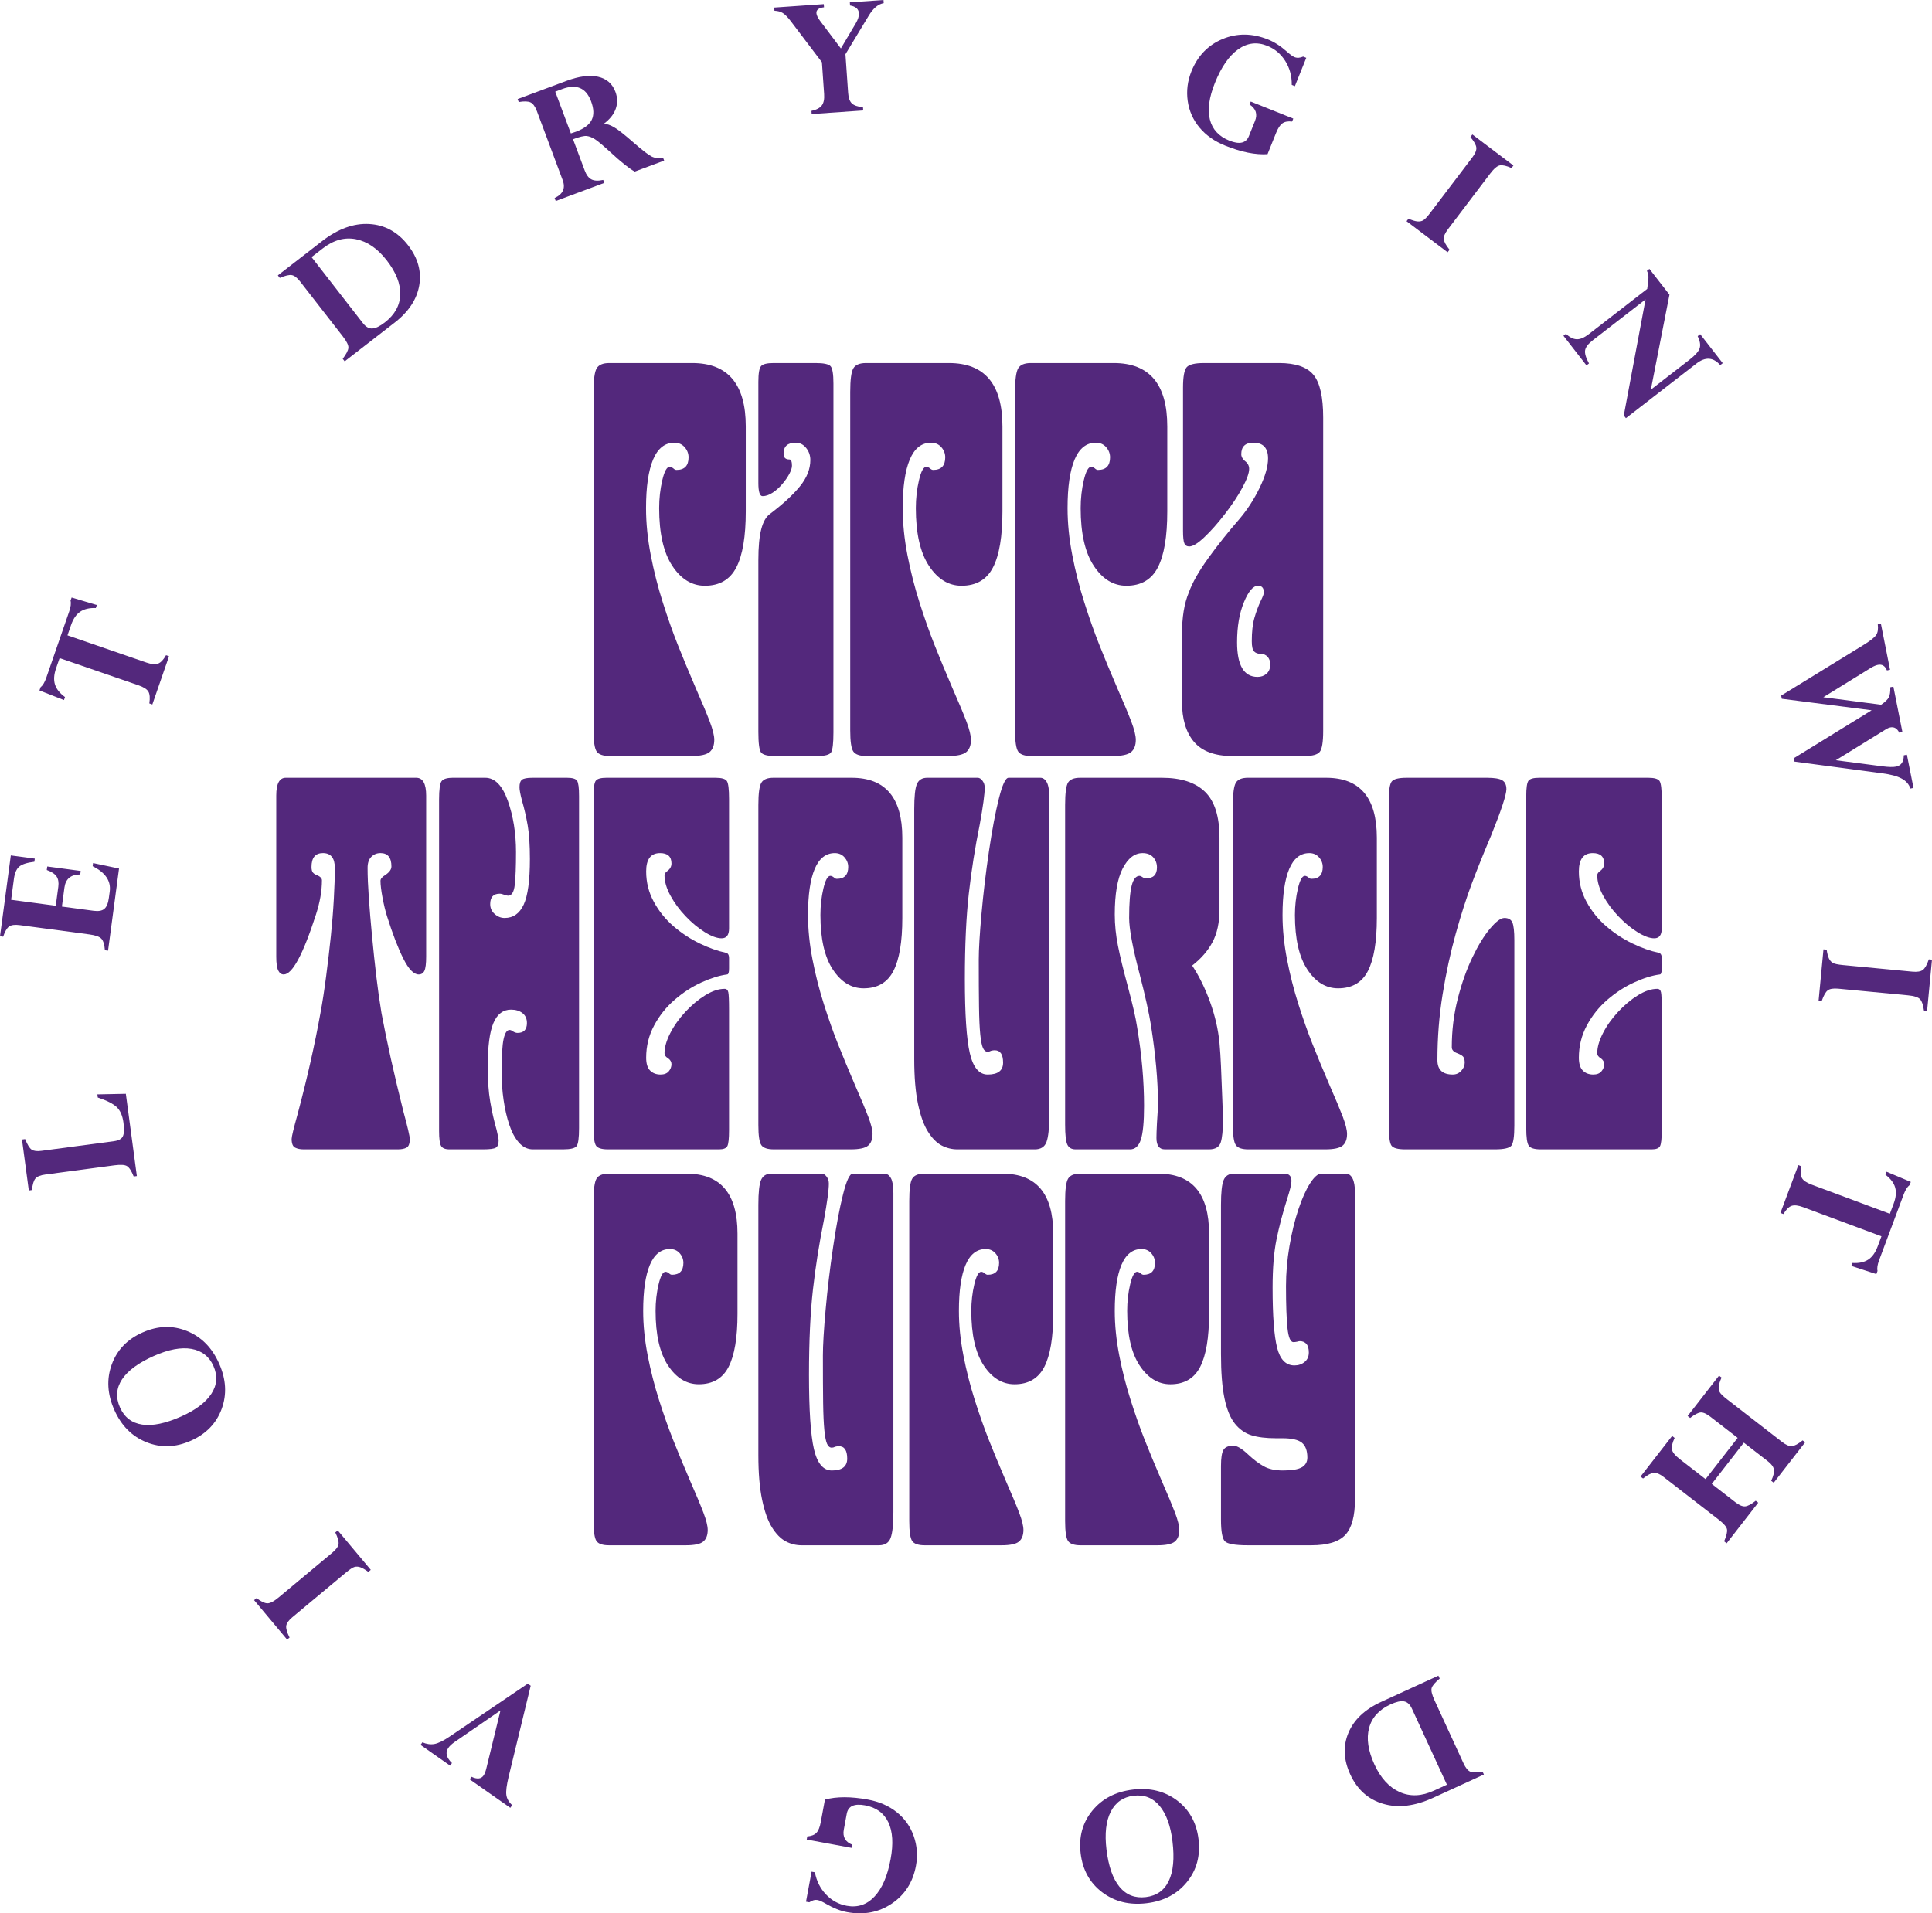
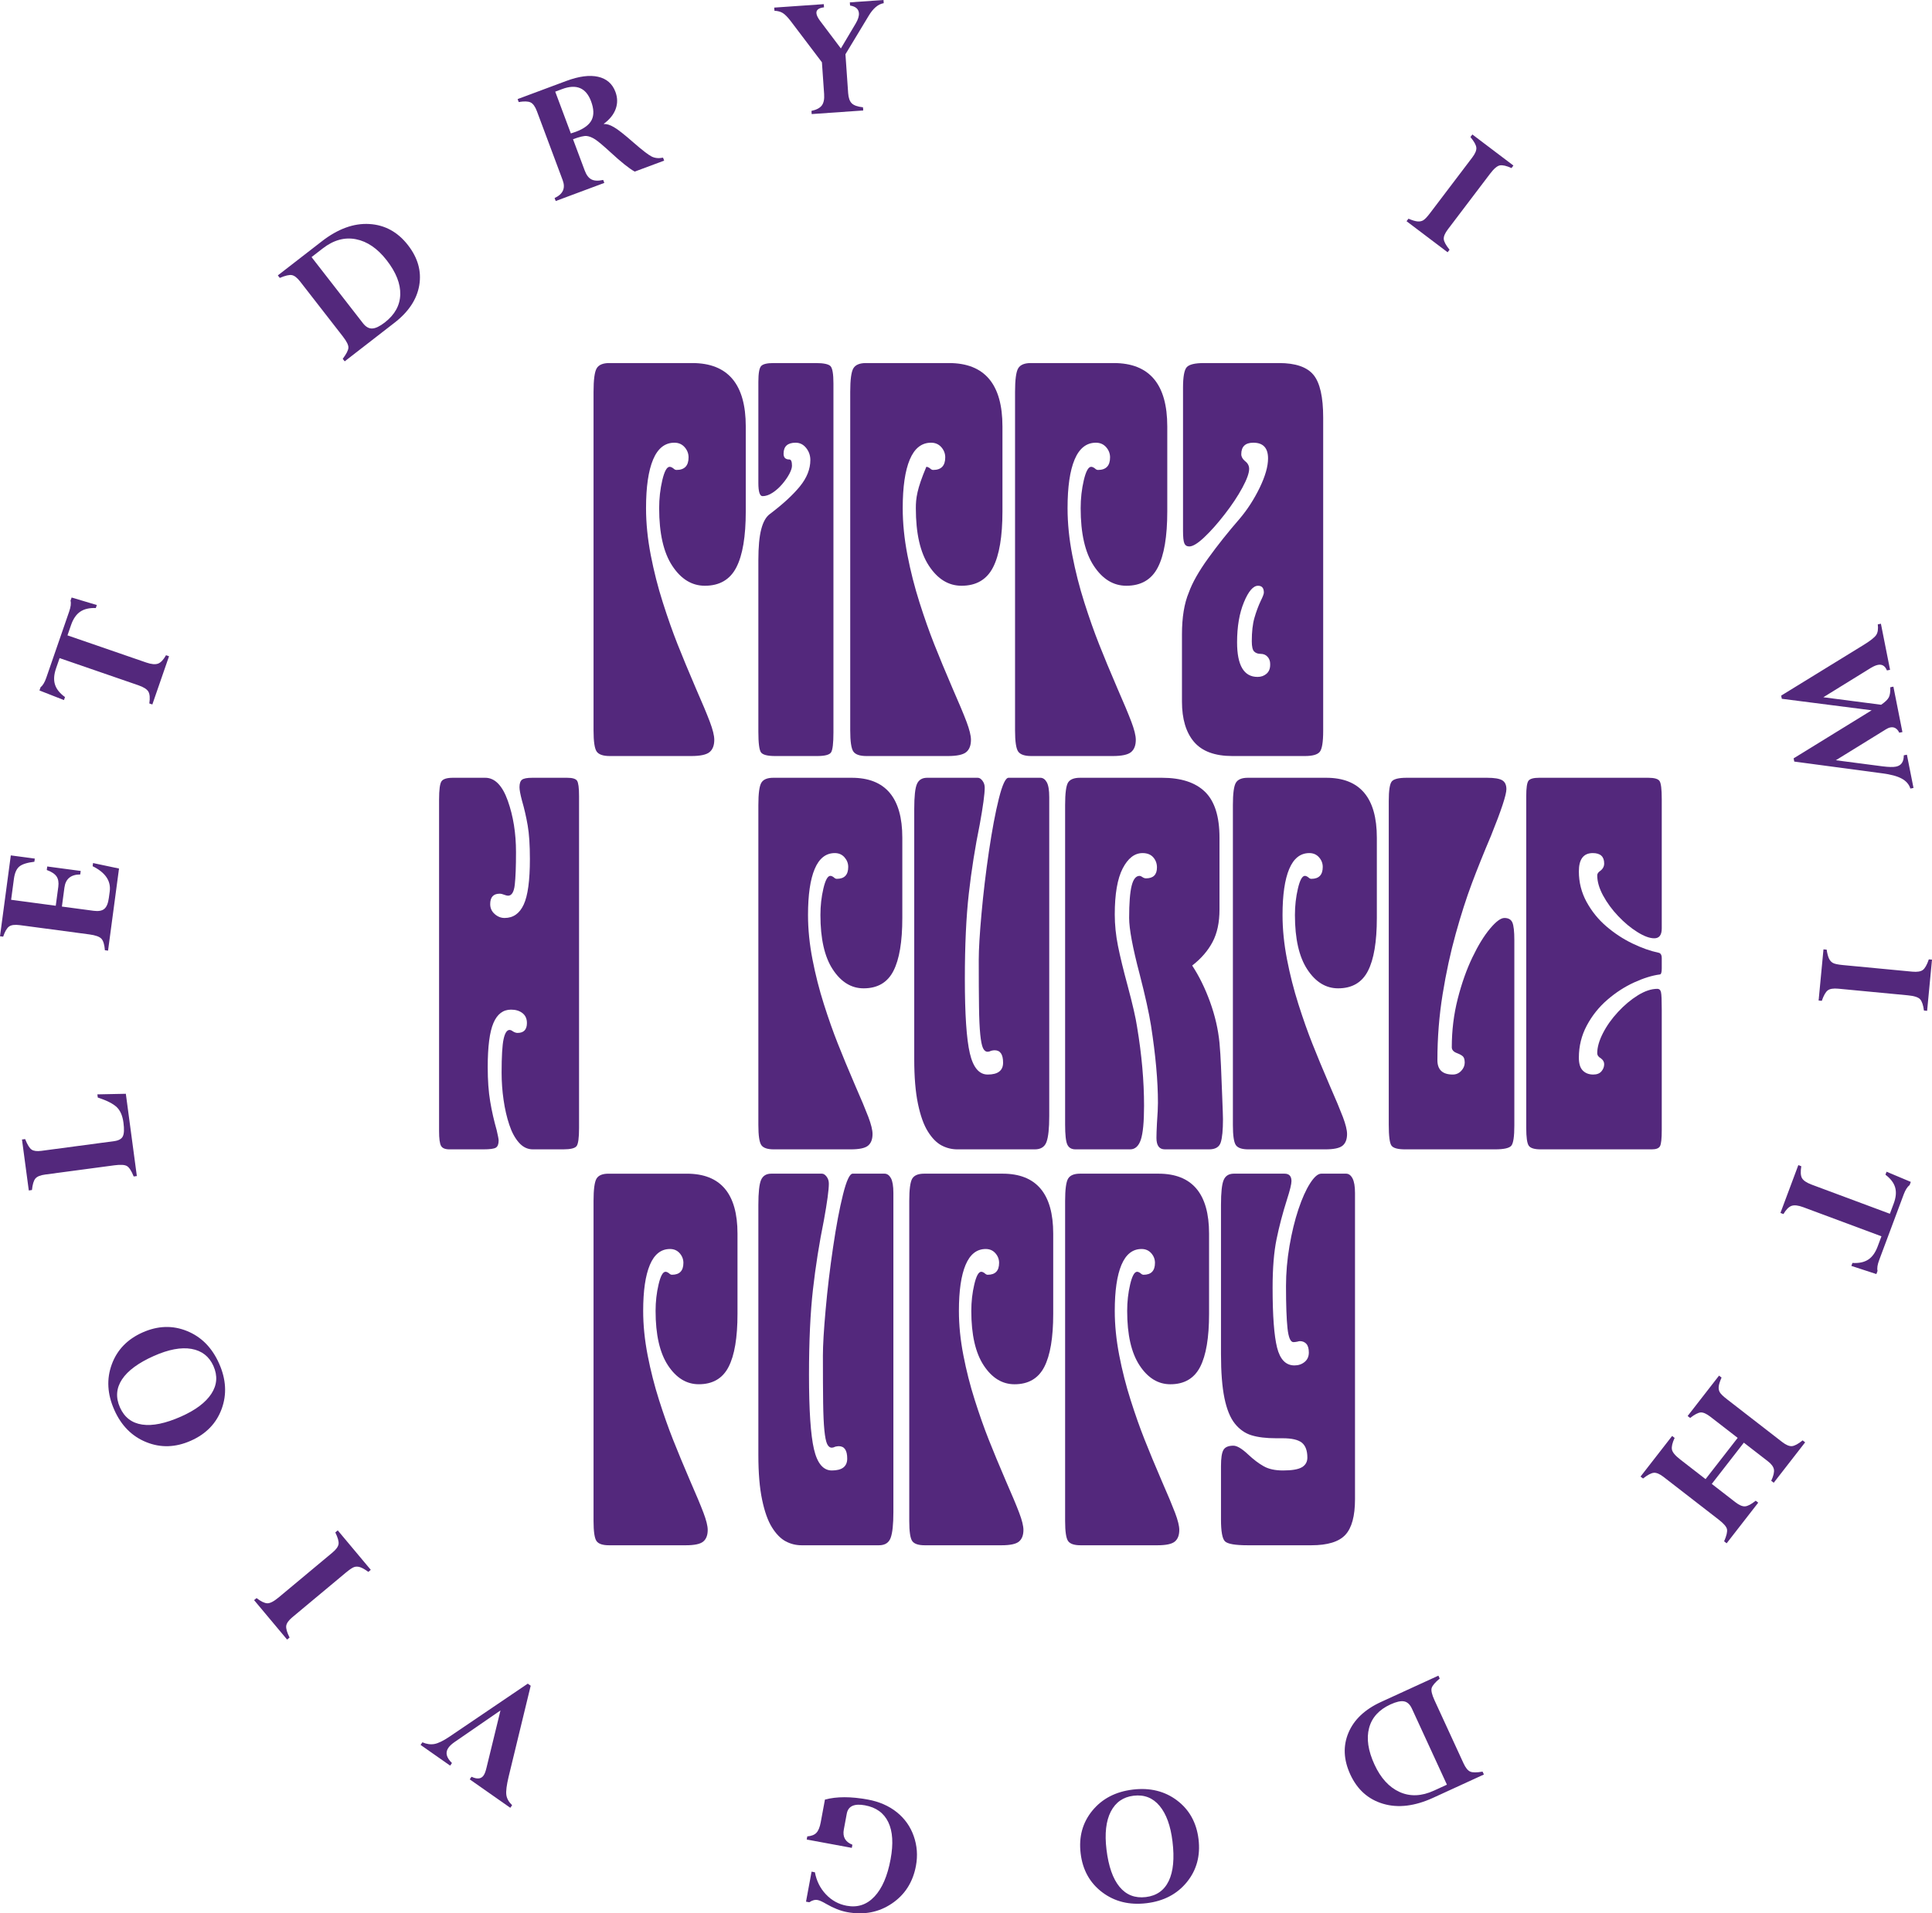
<svg xmlns="http://www.w3.org/2000/svg" width="106" height="105" viewBox="0 0 106 105" fill="none">
  <g clip-path="url(#clip0_213_71)">
    <path d="M16.013 15.098C16.153 15.124 16.306 15.243 16.471 15.455L18.81 18.463C19.024 18.739 19.126 18.947 19.115 19.088C19.105 19.229 19.001 19.43 18.804 19.692L18.912 19.83L21.644 17.712C22.42 17.111 22.873 16.425 23.003 15.656C23.133 14.886 22.927 14.152 22.384 13.453C21.821 12.729 21.113 12.342 20.259 12.293C19.406 12.244 18.54 12.559 17.662 13.239L15.244 15.113L15.351 15.251C15.652 15.123 15.873 15.072 16.013 15.098ZM17.708 13.633C18.3 13.174 18.906 13.006 19.528 13.128C20.149 13.25 20.712 13.635 21.216 14.283C21.73 14.945 21.978 15.573 21.96 16.167C21.942 16.762 21.66 17.271 21.113 17.695C20.837 17.909 20.607 18.019 20.423 18.027C20.24 18.035 20.069 17.938 19.912 17.735L17.093 14.109L17.708 13.633Z" fill="#53287C" />
    <path d="M29.108 5.62C29.244 5.683 29.36 5.844 29.457 6.102L30.872 9.889C31.036 10.328 30.888 10.654 30.428 10.868L30.49 11.032L33.156 10.038L33.095 9.875C32.819 9.935 32.604 9.926 32.45 9.846C32.295 9.767 32.173 9.605 32.081 9.359L31.439 7.641C31.797 7.507 32.048 7.448 32.191 7.464C32.333 7.48 32.488 7.542 32.655 7.65C32.821 7.759 33.103 7.996 33.5 8.361C34.077 8.894 34.518 9.246 34.823 9.417L36.439 8.815L36.378 8.652C36.141 8.701 35.931 8.68 35.749 8.588C35.568 8.496 35.236 8.24 34.755 7.82C34.262 7.387 33.905 7.106 33.683 6.978C33.462 6.849 33.28 6.793 33.137 6.811L33.13 6.792C33.456 6.55 33.673 6.278 33.781 5.975C33.89 5.672 33.885 5.36 33.765 5.039C33.598 4.594 33.281 4.319 32.814 4.213C32.346 4.107 31.763 4.184 31.065 4.444L28.399 5.438L28.46 5.601C28.757 5.55 28.973 5.557 29.108 5.62ZM30.846 4.887C31.626 4.597 32.154 4.82 32.429 5.558C32.584 5.972 32.595 6.313 32.463 6.581C32.33 6.848 32.04 7.065 31.595 7.231C31.511 7.262 31.419 7.293 31.32 7.323L30.463 5.03L30.846 4.887Z" fill="#53287C" />
    <path d="M42.947 0.715C43.067 0.789 43.212 0.936 43.38 1.154L45.095 3.418L45.216 5.158C45.236 5.44 45.193 5.65 45.088 5.789C44.983 5.928 44.793 6.027 44.521 6.086L44.533 6.26L47.361 6.063L47.349 5.889C47.053 5.856 46.848 5.784 46.734 5.672C46.619 5.56 46.553 5.371 46.534 5.106L46.386 2.978L47.655 0.876C47.903 0.459 48.18 0.225 48.486 0.174L48.474 0L46.627 0.129L46.639 0.303C46.947 0.354 47.108 0.496 47.125 0.726C47.136 0.885 47.077 1.072 46.949 1.288L46.135 2.659L44.993 1.143C44.868 0.975 44.801 0.835 44.793 0.722C44.781 0.542 44.92 0.436 45.21 0.402L45.197 0.228L42.478 0.417L42.491 0.591C42.674 0.599 42.827 0.64 42.947 0.715Z" fill="#53287C" />
-     <path d="M65.815 7.005C66.171 7.43 66.642 7.761 67.229 7.996C68.109 8.349 68.881 8.504 69.544 8.461L70.016 7.287C70.119 7.031 70.234 6.858 70.362 6.768C70.49 6.677 70.666 6.645 70.892 6.671L70.957 6.509L68.622 5.574L68.557 5.735C68.907 5.962 69.007 6.265 68.854 6.644L68.523 7.467C68.366 7.859 68.009 7.943 67.453 7.72C66.876 7.489 66.518 7.102 66.381 6.56C66.244 6.018 66.336 5.347 66.659 4.545C67.008 3.675 67.433 3.063 67.933 2.708C68.432 2.353 68.963 2.289 69.525 2.514C69.942 2.681 70.272 2.958 70.516 3.346C70.76 3.734 70.879 4.172 70.873 4.66L71.044 4.729L71.669 3.175L71.498 3.106C71.323 3.183 71.165 3.193 71.023 3.136C70.927 3.098 70.788 2.997 70.606 2.835C70.26 2.527 69.915 2.305 69.572 2.168C68.705 1.82 67.872 1.812 67.075 2.144C66.278 2.477 65.709 3.067 65.368 3.915C65.155 4.445 65.087 4.986 65.164 5.538C65.242 6.09 65.459 6.579 65.815 7.005Z" fill="#53287C" />
    <path d="M79.53 13.704C79.331 13.459 79.225 13.264 79.213 13.121C79.201 12.979 79.276 12.8 79.439 12.585L81.753 9.534C81.964 9.256 82.144 9.103 82.293 9.076C82.442 9.05 82.654 9.098 82.929 9.223L83.034 9.084L80.782 7.38L80.676 7.52C80.879 7.765 80.987 7.96 81 8.105C81.013 8.25 80.938 8.43 80.775 8.644L78.466 11.688C78.302 11.905 78.173 12.04 78.082 12.092C77.991 12.143 77.884 12.163 77.762 12.15C77.641 12.137 77.479 12.088 77.277 12.002L77.171 12.14L79.424 13.844L79.53 13.704Z" fill="#53287C" />
-     <path d="M87.18 19.946C87.009 19.633 86.938 19.391 86.968 19.221C86.998 19.051 87.139 18.867 87.392 18.672L90.284 16.43L89.09 22.801L89.206 22.95L93.075 19.952C93.564 19.573 93.999 19.601 94.381 20.038L94.519 19.931L93.282 18.34L93.144 18.447C93.272 18.716 93.309 18.937 93.253 19.112C93.197 19.287 93.013 19.495 92.7 19.738L90.574 21.385L91.596 16.172L90.496 14.757L90.358 14.864C90.413 14.973 90.442 15.083 90.443 15.193C90.445 15.303 90.422 15.524 90.376 15.854L87.169 18.339C86.922 18.53 86.703 18.623 86.512 18.618C86.32 18.613 86.121 18.514 85.916 18.32L85.778 18.426L87.042 20.053L87.18 19.946Z" fill="#53287C" />
    <path d="M102.689 38.98L98.408 41.617L98.443 41.794L103.264 42.438C103.733 42.498 104.091 42.594 104.336 42.727C104.581 42.859 104.741 43.042 104.814 43.275L104.985 43.241L104.623 41.417L104.452 41.451C104.455 41.808 104.312 42.014 104.025 42.071C103.868 42.103 103.626 42.097 103.299 42.057L100.724 41.721L103.472 40.024C103.556 39.97 103.637 39.936 103.716 39.92C103.924 39.879 104.088 39.975 104.205 40.209L104.377 40.175L103.882 37.682L103.711 37.716C103.72 37.964 103.693 38.148 103.631 38.269C103.57 38.389 103.429 38.525 103.21 38.676L100.038 38.264L102.655 36.647C102.804 36.56 102.931 36.507 103.035 36.487C103.263 36.443 103.427 36.544 103.527 36.792L103.699 36.758L103.197 34.23L103.026 34.264C103.057 34.522 103.027 34.718 102.936 34.851C102.846 34.984 102.623 35.16 102.27 35.379L97.725 38.174L97.76 38.348L102.689 38.98Z" fill="#53287C" />
    <path d="M105.826 52.648C105.724 52.949 105.614 53.142 105.497 53.23C105.381 53.317 105.188 53.348 104.919 53.323L101.112 52.961C100.841 52.935 100.659 52.897 100.567 52.846C100.475 52.796 100.402 52.716 100.349 52.606C100.296 52.495 100.253 52.332 100.22 52.115L100.046 52.099L99.779 54.907L99.953 54.924C100.058 54.625 100.168 54.433 100.283 54.348C100.398 54.263 100.59 54.233 100.858 54.258L104.675 54.621C105.023 54.654 105.248 54.727 105.349 54.839C105.45 54.952 105.52 55.157 105.558 55.456L105.732 55.473L106 52.664L105.826 52.648Z" fill="#53287C" />
    <path d="M103.446 64.466C103.728 64.68 103.906 64.913 103.978 65.165C104.051 65.417 104.025 65.712 103.898 66.051L103.689 66.609L99.409 65.015C99.119 64.907 98.938 64.784 98.864 64.648C98.791 64.511 98.78 64.296 98.829 64.001L98.666 63.94L97.685 66.564L97.849 66.625C97.994 66.378 98.144 66.228 98.296 66.175C98.45 66.122 98.663 66.147 98.937 66.249L103.227 67.846L103.018 68.406C102.891 68.744 102.718 68.985 102.498 69.127C102.277 69.27 101.99 69.33 101.636 69.308L101.575 69.471L102.948 69.919L103.012 69.746C102.978 69.602 103.007 69.403 103.102 69.151L104.45 65.541C104.542 65.296 104.65 65.127 104.773 65.034L104.838 64.861L103.507 64.302L103.446 64.466Z" fill="#53287C" />
    <path d="M98.313 79.362C98.167 79.373 97.987 79.296 97.774 79.131L94.754 76.79C94.541 76.625 94.408 76.496 94.356 76.403C94.304 76.311 94.285 76.203 94.299 76.082C94.314 75.961 94.366 75.799 94.454 75.599L94.316 75.492L92.593 77.708L92.73 77.815C92.976 77.623 93.17 77.523 93.309 77.513C93.45 77.504 93.627 77.583 93.843 77.75L95.338 78.908L93.577 81.172L92.185 80.093C91.909 79.879 91.758 79.697 91.731 79.544C91.704 79.392 91.754 79.181 91.879 78.91L91.742 78.803L90.009 81.031L90.147 81.138C90.399 80.938 90.598 80.834 90.743 80.824C90.887 80.814 91.065 80.89 91.275 81.053L94.296 83.394C94.575 83.611 94.727 83.787 94.752 83.925C94.778 84.063 94.726 84.283 94.595 84.585L94.733 84.693L96.466 82.464L96.328 82.357C96.083 82.553 95.888 82.656 95.743 82.666C95.598 82.677 95.419 82.599 95.206 82.434L93.917 81.435L95.677 79.171L97.002 80.198C97.191 80.345 97.299 80.491 97.326 80.639C97.353 80.786 97.304 80.994 97.179 81.263L97.317 81.37L99.04 79.153L98.902 79.046C98.655 79.245 98.458 79.35 98.313 79.362Z" fill="#53287C" />
    <path d="M80.663 97.222C80.533 97.165 80.411 97.015 80.298 96.77L78.706 93.31C78.56 92.993 78.508 92.767 78.55 92.632C78.593 92.498 78.74 92.325 78.991 92.115L78.918 91.957L75.774 93.399C74.882 93.808 74.285 94.373 73.983 95.093C73.68 95.813 73.714 96.575 74.084 97.378C74.467 98.211 75.069 98.748 75.889 98.99C76.709 99.232 77.624 99.121 78.634 98.658L81.415 97.382L81.342 97.224C81.02 97.28 80.794 97.28 80.663 97.222ZM78.678 98.265C77.998 98.577 77.369 98.603 76.792 98.343C76.215 98.083 75.754 97.58 75.411 96.835C75.061 96.074 74.962 95.406 75.115 94.831C75.268 94.256 75.659 93.825 76.288 93.536C76.606 93.39 76.854 93.335 77.035 93.369C77.216 93.403 77.359 93.536 77.466 93.769L79.386 97.94L78.678 98.265Z" fill="#53287C" />
    <path d="M64.58 98.805C63.905 98.295 63.096 98.096 62.155 98.209C61.21 98.323 60.469 98.709 59.931 99.366C59.394 100.023 59.18 100.805 59.29 101.712C59.399 102.62 59.794 103.33 60.473 103.844C61.152 104.358 61.964 104.558 62.909 104.444C63.847 104.331 64.584 103.944 65.12 103.284C65.655 102.624 65.867 101.84 65.758 100.933C65.648 100.025 65.255 99.316 64.58 98.805ZM64.124 103.223C63.875 103.742 63.456 104.037 62.868 104.108C62.273 104.179 61.793 103.993 61.425 103.548C61.058 103.104 60.819 102.422 60.708 101.501C60.602 100.627 60.681 99.933 60.943 99.42C61.207 98.906 61.624 98.615 62.196 98.546C62.777 98.476 63.252 98.661 63.62 99.102C63.989 99.543 64.225 100.194 64.329 101.055C64.442 101.982 64.373 102.705 64.124 103.223Z" fill="#53287C" />
    <path d="M49.204 99.451C48.771 99.105 48.244 98.873 47.622 98.758C46.689 98.586 45.902 98.586 45.261 98.758L45.03 100.003C44.98 100.274 44.901 100.466 44.794 100.58C44.687 100.694 44.519 100.76 44.292 100.779L44.261 100.95L46.735 101.408L46.767 101.236C46.379 101.083 46.222 100.806 46.296 100.404L46.458 99.532C46.535 99.117 46.868 98.964 47.457 99.073C48.069 99.186 48.496 99.494 48.737 99.999C48.979 100.503 49.021 101.18 48.863 102.029C48.693 102.951 48.398 103.634 47.978 104.08C47.559 104.527 47.051 104.695 46.456 104.585C46.014 104.504 45.635 104.296 45.319 103.964C45.003 103.632 44.8 103.226 44.709 102.747L44.528 102.713L44.222 104.36L44.404 104.393C44.56 104.284 44.713 104.243 44.864 104.271C44.965 104.289 45.121 104.36 45.332 104.484C45.732 104.716 46.114 104.867 46.477 104.934C47.397 105.104 48.214 104.947 48.93 104.464C49.646 103.982 50.087 103.291 50.254 102.392C50.358 101.831 50.317 101.287 50.132 100.761C49.947 100.235 49.638 99.799 49.204 99.451Z" fill="#53287C" />
    <path d="M29.117 92.509L28.956 92.396L24.657 95.308C24.317 95.537 24.042 95.67 23.832 95.708C23.622 95.745 23.403 95.714 23.175 95.615L23.075 95.758L24.697 96.895L24.797 96.752C24.485 96.452 24.42 96.173 24.602 95.915C24.672 95.814 24.784 95.71 24.938 95.602L27.459 93.866L26.687 97.032C26.643 97.216 26.591 97.351 26.53 97.438C26.396 97.628 26.177 97.65 25.871 97.506L25.771 97.648L27.998 99.209L28.098 99.067C27.911 98.887 27.805 98.697 27.78 98.496C27.754 98.296 27.796 97.967 27.904 97.511L29.117 92.509Z" fill="#53287C" />
    <path d="M18.397 84.097C18.536 84.381 18.595 84.594 18.575 84.736C18.554 84.878 18.441 85.035 18.234 85.207L15.291 87.662C15.023 87.885 14.813 87.993 14.662 87.986C14.511 87.979 14.315 87.884 14.075 87.701L13.941 87.813L15.753 89.978L15.887 89.866C15.745 89.582 15.684 89.368 15.704 89.223C15.724 89.079 15.837 88.921 16.044 88.748L18.979 86.3C19.189 86.126 19.344 86.023 19.444 85.993C19.545 85.964 19.653 85.968 19.769 86.008C19.885 86.048 20.031 86.133 20.209 86.262L20.343 86.15L18.531 83.985L18.397 84.097Z" fill="#53287C" />
    <path d="M10.259 73.044C9.472 72.724 8.661 72.75 7.825 73.121C6.988 73.493 6.424 74.078 6.132 74.877C5.839 75.676 5.886 76.51 6.273 77.378C6.657 78.24 7.244 78.83 8.034 79.146C8.823 79.463 9.636 79.436 10.472 79.064C11.308 78.693 11.872 78.11 12.163 77.315C12.453 76.521 12.406 75.691 12.02 74.826C11.633 73.957 11.047 73.363 10.259 73.044ZM11.597 76.487C11.283 76.968 10.729 77.385 9.935 77.737C9.081 78.116 8.369 78.264 7.799 78.178C7.229 78.093 6.824 77.78 6.583 77.24C6.34 76.694 6.377 76.18 6.694 75.699C7.012 75.218 7.595 74.789 8.443 74.412C9.249 74.054 9.937 73.925 10.506 74.025C11.075 74.126 11.476 74.438 11.71 74.963C11.948 75.498 11.911 76.006 11.597 76.487Z" fill="#53287C" />
    <path d="M6.971 63.995C7.092 64.071 7.214 64.26 7.335 64.563L7.508 64.54L6.904 60.025L5.342 60.057L5.365 60.23C5.864 60.395 6.211 60.571 6.405 60.758C6.6 60.944 6.722 61.227 6.773 61.606C6.821 61.968 6.81 62.22 6.738 62.362C6.667 62.505 6.507 62.592 6.26 62.625L2.266 63.157C2.025 63.189 1.847 63.166 1.733 63.088C1.618 63.009 1.501 62.817 1.379 62.511L1.206 62.534L1.58 65.331L1.753 65.307C1.785 64.997 1.849 64.786 1.943 64.675C2.037 64.564 2.218 64.491 2.485 64.456L6.276 63.95C6.619 63.905 6.85 63.919 6.971 63.995Z" fill="#53287C" />
    <path d="M5.565 51.517C5.669 51.631 5.732 51.84 5.755 52.147L5.928 52.17L6.53 47.664L5.105 47.363L5.082 47.536C5.785 47.884 6.097 48.347 6.02 48.926L5.973 49.271C5.934 49.567 5.852 49.768 5.726 49.875C5.601 49.983 5.405 50.018 5.138 49.983L3.396 49.751L3.535 48.708C3.599 48.23 3.888 47.991 4.402 47.989L4.428 47.796L2.592 47.551L2.566 47.744C2.828 47.839 3.006 47.957 3.102 48.097C3.198 48.237 3.23 48.426 3.199 48.663L3.059 49.706L0.61 49.379L0.763 48.233C0.806 47.91 0.905 47.684 1.058 47.556C1.211 47.427 1.487 47.339 1.886 47.291L1.91 47.119L0.593 46.943L0 51.38L0.173 51.403C0.268 51.119 0.376 50.934 0.497 50.846C0.618 50.759 0.816 50.734 1.094 50.771L4.904 51.279C5.241 51.324 5.461 51.403 5.565 51.517Z" fill="#53287C" />
    <path d="M3.566 38.254C3.279 38.046 3.096 37.817 3.017 37.567C2.938 37.317 2.957 37.022 3.075 36.68L3.27 36.116L7.588 37.605C7.881 37.706 8.065 37.823 8.142 37.958C8.219 38.093 8.236 38.308 8.193 38.604L8.358 38.661L9.274 36.014L9.109 35.957C8.969 36.207 8.824 36.361 8.672 36.418C8.52 36.474 8.306 36.455 8.029 36.36L3.702 34.868L3.897 34.304C4.015 33.962 4.182 33.718 4.399 33.57C4.616 33.422 4.901 33.355 5.256 33.368L5.313 33.203L3.93 32.79L3.869 32.964C3.908 33.107 3.883 33.306 3.795 33.56L2.536 37.203C2.45 37.45 2.346 37.622 2.225 37.718L2.165 37.892L3.509 38.419L3.566 38.254Z" fill="#53287C" />
-     <path d="M46.821 20.212C46.706 20.404 46.648 20.835 46.648 21.506V40.081C46.648 40.695 46.706 41.083 46.821 41.245C46.936 41.408 47.176 41.49 47.541 41.49H52.005C52.504 41.49 52.84 41.418 53.013 41.274C53.186 41.131 53.272 40.905 53.272 40.599C53.272 40.369 53.19 40.038 53.028 39.606C52.864 39.175 52.61 38.567 52.264 37.781C51.861 36.842 51.525 36.031 51.256 35.351C50.987 34.671 50.718 33.909 50.45 33.065C50.181 32.222 49.96 31.354 49.787 30.463C49.615 29.571 49.528 28.714 49.528 27.889C49.528 26.72 49.658 25.829 49.917 25.215C50.176 24.602 50.565 24.295 51.083 24.295C51.314 24.295 51.501 24.377 51.645 24.539C51.789 24.702 51.861 24.889 51.861 25.1C51.861 25.56 51.64 25.79 51.199 25.79C51.141 25.79 51.083 25.761 51.026 25.704C50.949 25.646 50.882 25.618 50.824 25.618C50.67 25.618 50.536 25.862 50.421 26.351C50.306 26.84 50.248 27.353 50.248 27.889C50.248 29.269 50.488 30.324 50.968 31.052C51.448 31.781 52.043 32.145 52.754 32.145C53.56 32.145 54.136 31.81 54.482 31.138C54.828 30.468 55 29.442 55 28.062V23.404C55 21.084 54.021 19.924 52.062 19.924H47.512C47.166 19.924 46.936 20.02 46.821 20.212Z" fill="#53287C" />
+     <path d="M46.821 20.212C46.706 20.404 46.648 20.835 46.648 21.506V40.081C46.648 40.695 46.706 41.083 46.821 41.245C46.936 41.408 47.176 41.49 47.541 41.49H52.005C52.504 41.49 52.84 41.418 53.013 41.274C53.186 41.131 53.272 40.905 53.272 40.599C53.272 40.369 53.19 40.038 53.028 39.606C52.864 39.175 52.61 38.567 52.264 37.781C51.861 36.842 51.525 36.031 51.256 35.351C50.987 34.671 50.718 33.909 50.45 33.065C50.181 32.222 49.96 31.354 49.787 30.463C49.615 29.571 49.528 28.714 49.528 27.889C49.528 26.72 49.658 25.829 49.917 25.215C50.176 24.602 50.565 24.295 51.083 24.295C51.314 24.295 51.501 24.377 51.645 24.539C51.789 24.702 51.861 24.889 51.861 25.1C51.861 25.56 51.64 25.79 51.199 25.79C51.141 25.79 51.083 25.761 51.026 25.704C50.949 25.646 50.882 25.618 50.824 25.618C50.306 26.84 50.248 27.353 50.248 27.889C50.248 29.269 50.488 30.324 50.968 31.052C51.448 31.781 52.043 32.145 52.754 32.145C53.56 32.145 54.136 31.81 54.482 31.138C54.828 30.468 55 29.442 55 28.062V23.404C55 21.084 54.021 19.924 52.062 19.924H47.512C47.166 19.924 46.936 20.02 46.821 20.212Z" fill="#53287C" />
    <path d="M56.584 41.49H61.048C61.547 41.49 61.883 41.418 62.056 41.274C62.229 41.131 62.316 40.905 62.316 40.599C62.316 40.369 62.234 40.038 62.071 39.606C61.907 39.175 61.653 38.567 61.308 37.781C60.904 36.842 60.568 36.031 60.3 35.351C60.03 34.671 59.762 33.909 59.493 33.065C59.224 32.222 59.003 31.354 58.831 30.463C58.658 29.571 58.572 28.714 58.572 27.889C58.572 26.72 58.701 25.829 58.96 25.215C59.219 24.602 59.608 24.295 60.127 24.295C60.357 24.295 60.544 24.377 60.688 24.539C60.832 24.702 60.904 24.889 60.904 25.1C60.904 25.56 60.683 25.79 60.242 25.79C60.184 25.79 60.127 25.761 60.069 25.704C59.992 25.646 59.925 25.618 59.867 25.618C59.714 25.618 59.58 25.862 59.464 26.351C59.349 26.84 59.291 27.353 59.291 27.889C59.291 29.269 59.531 30.324 60.011 31.052C60.491 31.781 61.087 32.145 61.797 32.145C62.603 32.145 63.18 31.81 63.525 31.138C63.871 30.468 64.043 29.442 64.043 28.062V23.404C64.043 21.084 63.064 19.924 61.106 19.924H56.556C56.21 19.924 55.979 20.02 55.864 20.212C55.749 20.404 55.691 20.835 55.691 21.506V40.081C55.691 40.695 55.749 41.083 55.864 41.245C55.979 41.408 56.219 41.49 56.584 41.49Z" fill="#53287C" />
    <path d="M42.53 41.49H44.834C45.256 41.49 45.511 41.423 45.597 41.289C45.684 41.155 45.727 40.791 45.727 40.196V21.046C45.727 20.528 45.674 20.212 45.569 20.097C45.463 19.982 45.189 19.924 44.748 19.924H42.444C42.078 19.924 41.848 19.982 41.752 20.097C41.656 20.212 41.608 20.499 41.608 20.959V26.509C41.608 26.988 41.685 27.228 41.839 27.228C42.011 27.228 42.194 27.166 42.386 27.041C42.578 26.916 42.755 26.758 42.919 26.566C43.082 26.375 43.211 26.188 43.308 26.006C43.403 25.824 43.452 25.675 43.452 25.56C43.452 25.33 43.403 25.215 43.308 25.215C43.096 25.215 42.991 25.11 42.991 24.899C42.991 24.496 43.211 24.295 43.653 24.295C43.883 24.295 44.075 24.391 44.229 24.582C44.383 24.774 44.46 24.995 44.46 25.244C44.46 25.742 44.267 26.227 43.883 26.696C43.499 27.166 42.952 27.669 42.242 28.206C42.03 28.359 41.872 28.637 41.767 29.039C41.661 29.442 41.608 30.008 41.608 30.736V40.167C41.608 40.781 41.656 41.155 41.752 41.289C41.848 41.423 42.108 41.49 42.53 41.49Z" fill="#53287C" />
-     <path d="M36.623 47.794C36.514 47.867 36.459 47.949 36.459 48.039C36.459 48.384 36.569 48.755 36.786 49.154C37.004 49.553 37.281 49.929 37.617 50.282C37.953 50.636 38.302 50.926 38.666 51.152C39.028 51.379 39.337 51.492 39.591 51.492C39.864 51.492 40 51.311 40 50.948V43.852C40 43.308 39.959 42.977 39.877 42.859C39.796 42.742 39.591 42.683 39.265 42.683H33.273C32.964 42.683 32.769 42.737 32.688 42.846C32.606 42.955 32.565 43.236 32.565 43.689V61.906C32.565 62.414 32.61 62.735 32.701 62.871C32.792 63.007 33.01 63.075 33.355 63.075H39.455C39.691 63.075 39.841 63.017 39.905 62.898C39.968 62.781 40 62.486 40 62.015V55.408C40 54.9 39.986 54.583 39.959 54.456C39.932 54.329 39.864 54.266 39.755 54.266C39.428 54.266 39.074 54.384 38.693 54.619C38.311 54.855 37.948 55.159 37.603 55.53C37.258 55.902 36.981 56.291 36.773 56.699C36.564 57.107 36.459 57.474 36.459 57.8C36.459 57.909 36.523 58 36.65 58.072C36.777 58.163 36.841 58.272 36.841 58.398C36.841 58.544 36.791 58.675 36.691 58.793C36.591 58.911 36.441 58.969 36.242 58.969C36.006 58.969 35.815 58.897 35.67 58.752C35.524 58.607 35.452 58.371 35.452 58.045C35.452 57.411 35.597 56.822 35.888 56.278C36.178 55.734 36.555 55.263 37.018 54.864C37.481 54.465 37.971 54.148 38.488 53.912C39.006 53.677 39.473 53.532 39.891 53.477C39.963 53.477 40 53.368 40 53.151V52.58C40 52.399 39.936 52.299 39.809 52.281C39.374 52.19 38.901 52.022 38.393 51.778C37.885 51.533 37.408 51.22 36.963 50.84C36.518 50.459 36.155 50.011 35.874 49.494C35.592 48.977 35.452 48.42 35.452 47.822C35.452 47.151 35.706 46.816 36.214 46.816C36.632 46.816 36.841 47.006 36.841 47.386C36.841 47.55 36.768 47.685 36.623 47.794Z" fill="#53287C" />
    <path d="M67.058 60.206C67.031 59.527 67.008 58.961 66.99 58.507C66.971 58.054 66.944 57.628 66.908 57.229C66.835 56.486 66.663 55.739 66.391 54.986C66.118 54.234 65.792 53.568 65.41 52.988C65.9 52.607 66.273 52.177 66.527 51.696C66.781 51.216 66.908 50.622 66.908 49.915V45.972C66.908 44.813 66.645 43.974 66.118 43.458C65.591 42.941 64.802 42.683 63.749 42.683H59.256C58.929 42.683 58.711 42.769 58.602 42.941C58.493 43.113 58.438 43.526 58.438 44.178V61.716C58.438 62.278 58.479 62.645 58.561 62.817C58.643 62.989 58.792 63.075 59.01 63.075H62.006C62.278 63.075 62.473 62.898 62.592 62.545C62.709 62.191 62.769 61.571 62.769 60.682C62.769 59.323 62.641 57.882 62.387 56.359C62.315 55.87 62.142 55.118 61.87 54.102C61.634 53.232 61.457 52.503 61.339 51.914C61.221 51.325 61.162 50.749 61.162 50.187C61.162 49.063 61.307 48.221 61.597 47.658C61.888 47.097 62.251 46.816 62.687 46.816C62.941 46.816 63.136 46.893 63.272 47.047C63.408 47.201 63.477 47.386 63.477 47.604C63.477 48.003 63.277 48.202 62.877 48.202C62.805 48.202 62.732 48.175 62.66 48.121C62.605 48.084 62.56 48.066 62.524 48.066C62.323 48.066 62.178 48.248 62.088 48.61C61.997 48.973 61.951 49.562 61.951 50.377C61.951 50.976 62.142 52 62.524 53.45C62.832 54.646 63.041 55.589 63.15 56.278C63.404 57.909 63.531 59.323 63.531 60.519C63.531 60.773 63.513 61.145 63.477 61.634C63.458 61.997 63.449 62.269 63.449 62.45C63.449 62.867 63.603 63.075 63.913 63.075H66.336C66.681 63.075 66.895 62.948 66.976 62.694C67.058 62.441 67.099 62.015 67.099 61.417C67.099 61.29 67.085 60.886 67.058 60.206Z" fill="#53287C" />
    <path d="M45.911 48.229C45.857 48.229 45.802 48.202 45.748 48.148C45.675 48.093 45.612 48.066 45.557 48.066C45.412 48.066 45.285 48.298 45.176 48.76C45.067 49.222 45.013 49.707 45.013 50.214C45.013 51.52 45.239 52.517 45.694 53.205C46.147 53.894 46.71 54.238 47.382 54.238C48.145 54.238 48.689 53.922 49.016 53.287C49.343 52.653 49.506 51.682 49.506 50.377V45.972C49.506 43.78 48.58 42.683 46.728 42.683H42.425C42.099 42.683 41.881 42.774 41.772 42.955C41.663 43.136 41.608 43.544 41.608 44.178V61.743C41.608 62.323 41.663 62.69 41.772 62.844C41.881 62.998 42.108 63.075 42.452 63.075H46.674C47.146 63.075 47.464 63.007 47.627 62.871C47.79 62.735 47.872 62.522 47.872 62.232C47.872 62.015 47.795 61.702 47.641 61.294C47.486 60.886 47.246 60.311 46.919 59.568C46.538 58.68 46.22 57.914 45.966 57.27C45.711 56.627 45.457 55.907 45.203 55.109C44.949 54.311 44.74 53.491 44.577 52.648C44.413 51.805 44.332 50.994 44.332 50.214C44.332 49.109 44.454 48.266 44.699 47.686C44.944 47.106 45.312 46.816 45.802 46.816C46.02 46.816 46.197 46.893 46.333 47.047C46.469 47.201 46.538 47.378 46.538 47.577C46.538 48.012 46.329 48.229 45.911 48.229Z" fill="#53287C" />
    <path d="M91.078 62.898C91.141 62.781 91.173 62.486 91.173 62.015V55.408C91.173 54.9 91.16 54.583 91.132 54.456C91.105 54.329 91.037 54.266 90.928 54.266C90.601 54.266 90.247 54.384 89.866 54.619C89.484 54.855 89.121 55.159 88.777 55.53C88.431 55.902 88.154 56.291 87.946 56.699C87.737 57.107 87.633 57.474 87.633 57.8C87.633 57.909 87.696 58 87.823 58.072C87.95 58.163 88.014 58.272 88.014 58.398C88.014 58.544 87.964 58.675 87.864 58.793C87.764 58.911 87.615 58.969 87.415 58.969C87.179 58.969 86.988 58.897 86.843 58.752C86.697 58.607 86.625 58.371 86.625 58.045C86.625 57.411 86.77 56.822 87.061 56.278C87.351 55.734 87.728 55.263 88.191 54.864C88.654 54.465 89.144 54.148 89.662 53.912C90.179 53.677 90.646 53.531 91.064 53.477C91.136 53.477 91.173 53.368 91.173 53.151V52.58C91.173 52.399 91.109 52.299 90.983 52.281C90.547 52.19 90.075 52.022 89.566 51.778C89.058 51.533 88.581 51.22 88.136 50.84C87.691 50.459 87.329 50.01 87.047 49.494C86.766 48.977 86.625 48.42 86.625 47.821C86.625 47.151 86.879 46.816 87.388 46.816C87.805 46.816 88.014 47.006 88.014 47.386C88.014 47.55 87.941 47.686 87.796 47.794C87.687 47.867 87.633 47.949 87.633 48.039C87.633 48.383 87.742 48.755 87.959 49.154C88.177 49.553 88.454 49.929 88.79 50.282C89.126 50.636 89.475 50.926 89.839 51.152C90.202 51.379 90.51 51.492 90.764 51.492C91.037 51.492 91.173 51.311 91.173 50.949V43.852C91.173 43.308 91.132 42.977 91.051 42.86C90.969 42.742 90.764 42.683 90.438 42.683H84.446C84.137 42.683 83.942 42.737 83.861 42.846C83.779 42.955 83.738 43.236 83.738 43.689V61.906C83.738 62.414 83.783 62.735 83.874 62.871C83.965 63.007 84.183 63.075 84.528 63.075H90.629C90.864 63.075 91.014 63.017 91.078 62.898Z" fill="#53287C" />
    <path d="M54.258 46.72C54.086 47.89 53.95 49.032 53.85 50.147C53.75 51.261 53.7 52.1 53.7 52.661C53.7 53.749 53.704 54.615 53.714 55.258C53.723 55.902 53.745 56.405 53.782 56.767C53.818 57.13 53.868 57.379 53.931 57.515C53.995 57.651 54.081 57.719 54.19 57.719C54.245 57.719 54.308 57.701 54.381 57.664C54.453 57.646 54.517 57.637 54.572 57.637C54.88 57.637 55.035 57.864 55.035 58.317C55.035 58.752 54.753 58.969 54.19 58.969C53.718 58.969 53.391 58.58 53.21 57.8C53.028 57.021 52.937 55.661 52.937 53.722C52.937 51.873 53.01 50.309 53.155 49.032C53.3 47.754 53.5 46.489 53.755 45.239C53.936 44.242 54.027 43.571 54.027 43.226C54.027 43.081 53.986 42.955 53.904 42.846C53.823 42.737 53.736 42.683 53.645 42.683H50.868C50.595 42.683 50.409 42.796 50.309 43.023C50.209 43.249 50.16 43.707 50.16 44.396V58.127C50.16 59.105 50.228 59.921 50.364 60.574C50.5 61.226 50.681 61.734 50.909 62.096C51.135 62.459 51.385 62.713 51.657 62.858C51.93 63.003 52.22 63.075 52.529 63.075H56.777C57.104 63.075 57.318 62.939 57.417 62.667C57.517 62.395 57.567 61.924 57.567 61.253V43.743C57.567 43.362 57.522 43.09 57.431 42.927C57.34 42.764 57.222 42.683 57.077 42.683H55.334C55.171 42.683 54.994 43.063 54.803 43.825C54.612 44.586 54.431 45.551 54.258 46.72Z" fill="#53287C" />
    <path d="M82.54 50.377C82.34 50.377 82.077 50.572 81.751 50.962C81.424 51.352 81.101 51.877 80.784 52.539C80.466 53.201 80.198 53.958 79.98 54.809C79.762 55.661 79.653 56.55 79.653 57.474C79.653 57.619 79.753 57.728 79.953 57.8C80.098 57.855 80.202 57.914 80.266 57.977C80.33 58.041 80.362 58.154 80.362 58.317C80.362 58.48 80.298 58.63 80.171 58.766C80.044 58.902 79.889 58.969 79.708 58.969C79.145 58.969 78.864 58.707 78.864 58.181C78.864 56.949 78.959 55.743 79.15 54.565C79.34 53.386 79.581 52.276 79.871 51.234C80.161 50.192 80.457 49.272 80.756 48.474C81.056 47.676 81.405 46.807 81.805 45.864C82.368 44.468 82.649 43.617 82.649 43.308C82.649 43.073 82.572 42.91 82.418 42.819C82.263 42.728 81.986 42.683 81.587 42.683H77.175C76.739 42.683 76.467 42.751 76.358 42.887C76.249 43.023 76.195 43.381 76.195 43.961V61.716C76.195 62.35 76.244 62.735 76.345 62.871C76.444 63.007 76.694 63.075 77.094 63.075H82.023C82.513 63.075 82.812 63.007 82.922 62.871C83.03 62.735 83.085 62.368 83.085 61.77V51.601C83.085 51.112 83.048 50.785 82.976 50.622C82.903 50.459 82.758 50.377 82.54 50.377Z" fill="#53287C" />
    <path d="M67.807 42.955C67.698 43.136 67.643 43.544 67.643 44.178V61.743C67.643 62.323 67.698 62.69 67.807 62.844C67.916 62.998 68.143 63.075 68.488 63.075H72.709C73.181 63.075 73.499 63.007 73.662 62.871C73.826 62.735 73.907 62.522 73.907 62.232C73.907 62.015 73.83 61.702 73.676 61.294C73.521 60.886 73.281 60.311 72.954 59.568C72.573 58.68 72.255 57.914 72.001 57.27C71.746 56.627 71.492 55.907 71.238 55.109C70.984 54.311 70.775 53.491 70.612 52.648C70.449 51.805 70.367 50.994 70.367 50.214C70.367 49.109 70.49 48.266 70.734 47.686C70.98 47.106 71.347 46.816 71.837 46.816C72.055 46.816 72.232 46.893 72.368 47.047C72.505 47.201 72.573 47.378 72.573 47.577C72.573 48.012 72.364 48.229 71.946 48.229C71.892 48.229 71.837 48.202 71.783 48.148C71.71 48.093 71.647 48.066 71.592 48.066C71.447 48.066 71.32 48.298 71.211 48.76C71.102 49.222 71.047 49.707 71.047 50.214C71.047 51.52 71.274 52.517 71.729 53.205C72.182 53.894 72.745 54.238 73.417 54.238C74.179 54.238 74.724 53.922 75.051 53.287C75.378 52.653 75.541 51.682 75.541 50.377V45.972C75.541 43.78 74.615 42.683 72.763 42.683H68.46C68.134 42.683 67.916 42.774 67.807 42.955Z" fill="#53287C" />
    <path d="M74.343 82.273V65.47C74.343 65.108 74.297 64.841 74.207 64.668C74.116 64.496 73.998 64.409 73.853 64.409H72.491C72.309 64.409 72.105 64.586 71.878 64.94C71.651 65.293 71.438 65.769 71.238 66.367C71.038 66.966 70.875 67.636 70.748 68.379C70.621 69.123 70.557 69.857 70.557 70.582C70.557 71.615 70.585 72.386 70.639 72.893C70.694 73.401 70.802 73.654 70.966 73.654C71.02 73.654 71.093 73.645 71.184 73.627C71.238 73.609 71.283 73.6 71.32 73.6C71.465 73.6 71.583 73.65 71.674 73.749C71.764 73.849 71.81 74.008 71.81 74.225C71.81 74.443 71.733 74.615 71.579 74.742C71.424 74.869 71.238 74.932 71.02 74.932C70.548 74.932 70.231 74.606 70.067 73.953C69.904 73.301 69.822 72.204 69.822 70.663C69.822 69.594 69.894 68.706 70.04 67.999C70.185 67.292 70.376 66.567 70.612 65.823C70.775 65.316 70.857 64.981 70.857 64.817C70.857 64.546 70.73 64.409 70.476 64.409H67.698C67.425 64.409 67.239 64.523 67.14 64.75C67.04 64.977 66.99 65.434 66.99 66.123V74.307C66.99 75.304 67.053 76.111 67.18 76.727C67.307 77.343 67.498 77.81 67.752 78.127C68.006 78.444 68.31 78.657 68.665 78.766C69.019 78.875 69.468 78.929 70.013 78.929H70.367C70.875 78.929 71.229 79.011 71.429 79.174C71.628 79.337 71.729 79.609 71.729 79.99C71.729 80.225 71.628 80.402 71.429 80.52C71.229 80.638 70.884 80.697 70.394 80.697C69.958 80.697 69.604 80.62 69.332 80.465C69.059 80.312 68.778 80.098 68.487 79.826C68.142 79.5 67.87 79.337 67.671 79.337C67.398 79.337 67.216 79.414 67.126 79.568C67.035 79.722 66.99 80.017 66.99 80.452V83.388C66.99 84.041 67.062 84.44 67.207 84.585C67.353 84.73 67.77 84.802 68.46 84.802H71.946C72.836 84.802 73.458 84.612 73.812 84.231C74.166 83.851 74.343 83.198 74.343 82.273Z" fill="#53287C" />
    <path d="M48.866 84.394C48.966 84.122 49.016 83.651 49.016 82.98V65.47C49.016 65.09 48.97 64.817 48.88 64.654C48.789 64.491 48.671 64.409 48.526 64.409H46.783C46.62 64.409 46.442 64.79 46.252 65.552C46.061 66.313 45.879 67.278 45.707 68.448C45.534 69.617 45.398 70.759 45.299 71.873C45.198 72.988 45.149 73.827 45.149 74.388C45.149 75.476 45.153 76.342 45.162 76.985C45.171 77.629 45.194 78.132 45.23 78.494C45.267 78.857 45.316 79.106 45.38 79.242C45.444 79.378 45.53 79.446 45.639 79.446C45.693 79.446 45.757 79.428 45.83 79.391C45.902 79.374 45.966 79.364 46.02 79.364C46.329 79.364 46.483 79.591 46.483 80.044C46.483 80.479 46.202 80.697 45.639 80.697C45.167 80.697 44.84 80.307 44.658 79.527C44.477 78.748 44.386 77.389 44.386 75.449C44.386 73.6 44.459 72.037 44.604 70.759C44.749 69.481 44.949 68.216 45.203 66.966C45.384 65.969 45.475 65.298 45.475 64.954C45.475 64.809 45.435 64.681 45.353 64.573C45.271 64.464 45.185 64.409 45.094 64.409H42.316C42.044 64.409 41.858 64.523 41.758 64.75C41.658 64.977 41.608 65.434 41.608 66.123V79.854C41.608 80.832 41.676 81.648 41.813 82.301C41.949 82.953 42.13 83.461 42.357 83.823C42.584 84.186 42.834 84.44 43.106 84.585C43.379 84.73 43.669 84.802 43.978 84.802H48.226C48.553 84.802 48.766 84.666 48.866 84.394Z" fill="#53287C" />
    <path d="M55.007 64.409H50.704C50.377 64.409 50.159 64.501 50.05 64.681C49.941 64.863 49.887 65.271 49.887 65.905V83.47C49.887 84.05 49.941 84.417 50.05 84.571C50.159 84.725 50.386 84.802 50.731 84.802H54.953C55.424 84.802 55.742 84.734 55.906 84.598C56.069 84.462 56.151 84.249 56.151 83.959C56.151 83.742 56.074 83.429 55.919 83.021C55.765 82.613 55.524 82.038 55.197 81.294C54.816 80.407 54.499 79.641 54.244 78.997C53.99 78.354 53.736 77.633 53.482 76.835C53.228 76.038 53.019 75.218 52.856 74.375C52.692 73.532 52.611 72.721 52.611 71.941C52.611 70.836 52.733 69.993 52.978 69.413C53.223 68.833 53.591 68.543 54.081 68.543C54.299 68.543 54.476 68.62 54.612 68.774C54.748 68.928 54.816 69.105 54.816 69.304C54.816 69.739 54.608 69.957 54.19 69.957C54.136 69.957 54.081 69.929 54.027 69.875C53.954 69.82 53.891 69.793 53.836 69.793C53.69 69.793 53.564 70.024 53.455 70.487C53.346 70.949 53.291 71.434 53.291 71.941C53.291 73.246 53.518 74.243 53.972 74.932C54.426 75.621 54.989 75.966 55.661 75.966C56.423 75.966 56.968 75.648 57.295 75.014C57.622 74.379 57.785 73.41 57.785 72.104V67.7C57.785 65.507 56.859 64.409 55.007 64.409Z" fill="#53287C" />
    <path d="M63.559 64.409H59.255C58.929 64.409 58.711 64.501 58.602 64.681C58.493 64.863 58.438 65.271 58.438 65.905V83.47C58.438 84.05 58.493 84.417 58.602 84.571C58.711 84.725 58.938 84.802 59.282 84.802H63.504C63.976 84.802 64.294 84.734 64.457 84.598C64.621 84.462 64.702 84.249 64.702 83.959C64.702 83.742 64.625 83.429 64.471 83.021C64.316 82.613 64.076 82.038 63.749 81.294C63.368 80.407 63.05 79.641 62.796 78.997C62.541 78.354 62.287 77.633 62.033 76.835C61.779 76.038 61.57 75.218 61.407 74.375C61.244 73.532 61.162 72.721 61.162 71.941C61.162 70.836 61.285 69.993 61.529 69.413C61.775 68.833 62.142 68.543 62.632 68.543C62.85 68.543 63.027 68.62 63.163 68.774C63.3 68.928 63.368 69.105 63.368 69.304C63.368 69.739 63.159 69.957 62.741 69.957C62.687 69.957 62.632 69.929 62.578 69.875C62.505 69.82 62.442 69.793 62.387 69.793C62.242 69.793 62.115 70.024 62.006 70.487C61.897 70.949 61.843 71.434 61.843 71.941C61.843 73.246 62.069 74.243 62.524 74.932C62.977 75.621 63.54 75.966 64.212 75.966C64.974 75.966 65.519 75.648 65.846 75.014C66.173 74.379 66.336 73.41 66.336 72.104V67.7C66.336 65.507 65.41 64.409 63.559 64.409Z" fill="#53287C" />
    <path d="M37.98 19.924H33.429C33.083 19.924 32.853 20.02 32.738 20.212C32.623 20.404 32.565 20.835 32.565 21.506V40.081C32.565 40.695 32.623 41.083 32.738 41.245C32.853 41.408 33.093 41.49 33.458 41.49H37.922C38.421 41.49 38.757 41.418 38.93 41.274C39.103 41.131 39.189 40.905 39.189 40.599C39.189 40.368 39.107 40.038 38.944 39.606C38.781 39.175 38.527 38.567 38.181 37.781C37.778 36.841 37.442 36.031 37.173 35.351C36.904 34.67 36.635 33.909 36.367 33.065C36.097 32.222 35.877 31.354 35.704 30.463C35.532 29.571 35.445 28.714 35.445 27.889C35.445 26.72 35.575 25.829 35.834 25.215C36.093 24.602 36.482 24.295 37.001 24.295C37.231 24.295 37.418 24.377 37.562 24.539C37.706 24.702 37.778 24.889 37.778 25.1C37.778 25.56 37.557 25.79 37.116 25.79C37.058 25.79 37.001 25.761 36.943 25.704C36.866 25.646 36.799 25.618 36.741 25.618C36.587 25.618 36.453 25.862 36.338 26.351C36.223 26.84 36.165 27.353 36.165 27.889C36.165 29.269 36.405 30.324 36.885 31.052C37.365 31.781 37.96 32.145 38.671 32.145C39.477 32.145 40.053 31.81 40.399 31.138C40.745 30.468 40.917 29.442 40.917 28.062V23.403C40.917 21.084 39.938 19.924 37.98 19.924Z" fill="#53287C" />
    <path d="M67.614 41.49H71.589C72.01 41.49 72.284 41.414 72.409 41.26C72.534 41.107 72.597 40.724 72.597 40.11V22.915C72.597 21.784 72.419 21.002 72.064 20.571C71.708 20.14 71.079 19.924 70.177 19.924H66.059C65.559 19.924 65.242 20.001 65.108 20.154C64.974 20.308 64.907 20.682 64.907 21.276V29.126C64.907 29.471 64.93 29.701 64.979 29.816C65.026 29.931 65.118 29.988 65.252 29.988C65.444 29.988 65.718 29.821 66.073 29.485C66.428 29.15 66.803 28.728 67.196 28.22C67.59 27.712 67.912 27.228 68.161 26.768C68.41 26.308 68.535 25.963 68.535 25.733C68.535 25.56 68.459 25.416 68.305 25.301C68.171 25.186 68.103 25.062 68.103 24.927C68.103 24.506 68.324 24.295 68.766 24.295C69.303 24.295 69.572 24.582 69.572 25.158C69.572 25.599 69.418 26.135 69.112 26.768C68.804 27.4 68.439 27.966 68.017 28.464C67.383 29.193 66.808 29.916 66.289 30.635C65.771 31.354 65.415 31.982 65.224 32.519C64.974 33.113 64.849 33.88 64.849 34.819V38.499C64.849 39.458 65.07 40.196 65.511 40.714C65.953 41.231 66.654 41.49 67.614 41.49ZM68.248 33.051C68.497 32.447 68.756 32.145 69.025 32.145C69.236 32.145 69.342 32.27 69.342 32.519C69.342 32.595 69.284 32.749 69.169 32.979C69.034 33.266 68.919 33.578 68.823 33.913C68.727 34.249 68.68 34.675 68.68 35.193C68.68 35.48 68.723 35.667 68.809 35.753C68.896 35.84 69.015 35.883 69.169 35.883C69.323 35.883 69.448 35.936 69.543 36.041C69.639 36.147 69.688 36.276 69.688 36.429V36.487C69.688 36.698 69.62 36.86 69.486 36.976C69.352 37.091 69.188 37.148 68.996 37.148C68.248 37.148 67.873 36.515 67.873 35.25C67.873 34.388 67.998 33.654 68.248 33.051Z" fill="#53287C" />
    <path d="M37.685 64.41H33.382C33.055 64.41 32.837 64.501 32.728 64.682C32.62 64.863 32.565 65.271 32.565 65.905V83.47C32.565 84.05 32.62 84.417 32.728 84.571C32.837 84.725 33.064 84.802 33.409 84.802H37.631C38.102 84.802 38.42 84.734 38.584 84.598C38.747 84.462 38.829 84.249 38.829 83.959C38.829 83.742 38.751 83.429 38.597 83.021C38.443 82.614 38.203 82.038 37.876 81.295C37.495 80.407 37.177 79.641 36.923 78.997C36.668 78.354 36.414 77.633 36.16 76.836C35.906 76.038 35.697 75.218 35.533 74.375C35.37 73.532 35.288 72.721 35.288 71.941C35.288 70.836 35.411 69.993 35.656 69.413C35.901 68.833 36.269 68.543 36.759 68.543C36.977 68.543 37.154 68.62 37.29 68.774C37.426 68.928 37.495 69.105 37.495 69.304C37.495 69.739 37.285 69.956 36.868 69.956C36.813 69.956 36.759 69.929 36.705 69.875C36.632 69.82 36.568 69.793 36.514 69.793C36.368 69.793 36.242 70.025 36.133 70.487C36.024 70.949 35.969 71.434 35.969 71.941C35.969 73.246 36.196 74.244 36.65 74.932C37.104 75.621 37.667 75.965 38.339 75.965C39.101 75.965 39.646 75.649 39.973 75.014C40.3 74.38 40.463 73.409 40.463 72.104V67.7C40.463 65.507 39.537 64.41 37.685 64.41Z" fill="#53287C" />
    <path d="M31.116 42.683H29.21C28.919 42.683 28.728 42.719 28.638 42.791C28.547 42.864 28.502 43 28.502 43.199C28.502 43.344 28.547 43.589 28.638 43.934C28.765 44.368 28.869 44.822 28.951 45.293C29.033 45.764 29.073 46.38 29.073 47.142C29.073 48.32 28.96 49.154 28.733 49.643C28.506 50.133 28.157 50.377 27.685 50.377C27.485 50.377 27.303 50.305 27.14 50.16C26.977 50.015 26.895 49.834 26.895 49.616C26.895 49.236 27.067 49.045 27.412 49.045C27.485 49.045 27.566 49.063 27.657 49.1C27.748 49.136 27.821 49.154 27.875 49.154C28.075 49.154 28.197 48.955 28.243 48.556C28.288 48.157 28.311 47.559 28.311 46.761C28.311 45.728 28.161 44.79 27.862 43.947C27.562 43.104 27.149 42.683 26.623 42.683H24.852C24.525 42.683 24.317 42.746 24.226 42.873C24.135 43 24.09 43.335 24.09 43.879V62.069C24.09 62.486 24.126 62.758 24.199 62.885C24.271 63.012 24.425 63.075 24.662 63.075H26.513C26.877 63.075 27.108 63.044 27.208 62.98C27.308 62.917 27.358 62.785 27.358 62.586C27.358 62.514 27.321 62.323 27.249 62.015C27.104 61.507 26.985 60.986 26.895 60.451C26.804 59.917 26.759 59.287 26.759 58.562C26.759 57.438 26.863 56.631 27.072 56.142C27.28 55.652 27.603 55.407 28.039 55.407C28.293 55.407 28.502 55.471 28.665 55.598C28.828 55.725 28.91 55.906 28.91 56.142C28.91 56.505 28.737 56.685 28.393 56.685C28.32 56.685 28.238 56.658 28.148 56.604C28.075 56.549 28.011 56.522 27.957 56.522C27.812 56.522 27.702 56.69 27.63 57.025C27.557 57.361 27.521 57.973 27.521 58.861C27.521 59.368 27.557 59.871 27.63 60.37C27.702 60.869 27.807 61.321 27.944 61.729C28.079 62.137 28.256 62.463 28.474 62.708C28.692 62.953 28.946 63.075 29.237 63.075H30.898C31.297 63.075 31.542 63.016 31.633 62.898C31.724 62.781 31.77 62.45 31.77 61.906V43.689C31.77 43.236 31.733 42.955 31.661 42.846C31.588 42.737 31.407 42.683 31.116 42.683Z" fill="#53287C" />
-     <path d="M23.287 53.273C23.35 53.137 23.382 52.879 23.382 52.498V43.662C23.382 43.009 23.2 42.683 22.837 42.683H15.675C15.33 42.683 15.157 43.009 15.157 43.662V52.498C15.157 52.861 15.193 53.115 15.266 53.26C15.338 53.405 15.438 53.477 15.566 53.477C16.038 53.477 16.628 52.38 17.336 50.187C17.554 49.517 17.663 48.892 17.663 48.311C17.663 48.202 17.581 48.112 17.418 48.039C17.309 48.003 17.227 47.953 17.173 47.889C17.118 47.826 17.091 47.722 17.091 47.577C17.091 47.07 17.299 46.815 17.717 46.815C18.153 46.815 18.371 47.087 18.371 47.631C18.371 48.103 18.353 48.669 18.316 49.331C18.28 49.993 18.225 50.672 18.153 51.37C18.08 52.068 17.994 52.802 17.894 53.572C17.794 54.343 17.69 55.018 17.581 55.598C17.272 57.32 16.855 59.169 16.328 61.145C16.111 61.924 16.001 62.378 16.001 62.504C16.001 62.758 16.065 62.917 16.192 62.98C16.319 63.044 16.473 63.075 16.655 63.075H21.829C22.029 63.075 22.188 63.044 22.306 62.98C22.424 62.917 22.483 62.758 22.483 62.504C22.483 62.359 22.365 61.852 22.129 60.982C21.621 58.952 21.221 57.157 20.931 55.598C20.822 54.945 20.727 54.27 20.645 53.572C20.563 52.875 20.486 52.145 20.413 51.383C20.341 50.622 20.281 49.92 20.236 49.276C20.191 48.633 20.168 48.084 20.168 47.631C20.168 47.359 20.236 47.156 20.373 47.02C20.509 46.884 20.676 46.815 20.876 46.815C21.275 46.815 21.476 47.06 21.476 47.55C21.476 47.713 21.366 47.867 21.149 48.012C20.967 48.121 20.876 48.229 20.876 48.338C20.876 48.556 20.913 48.86 20.985 49.249C21.058 49.639 21.14 49.979 21.23 50.269C21.539 51.248 21.838 52.027 22.129 52.607C22.419 53.187 22.701 53.477 22.973 53.477C23.118 53.477 23.223 53.409 23.287 53.273Z" fill="#53287C" />
  </g>
  <defs>
    <clipPath id="clip0_213_71">
      <rect width="106" height="105" fill="white" />
    </clipPath>
  </defs>
</svg>